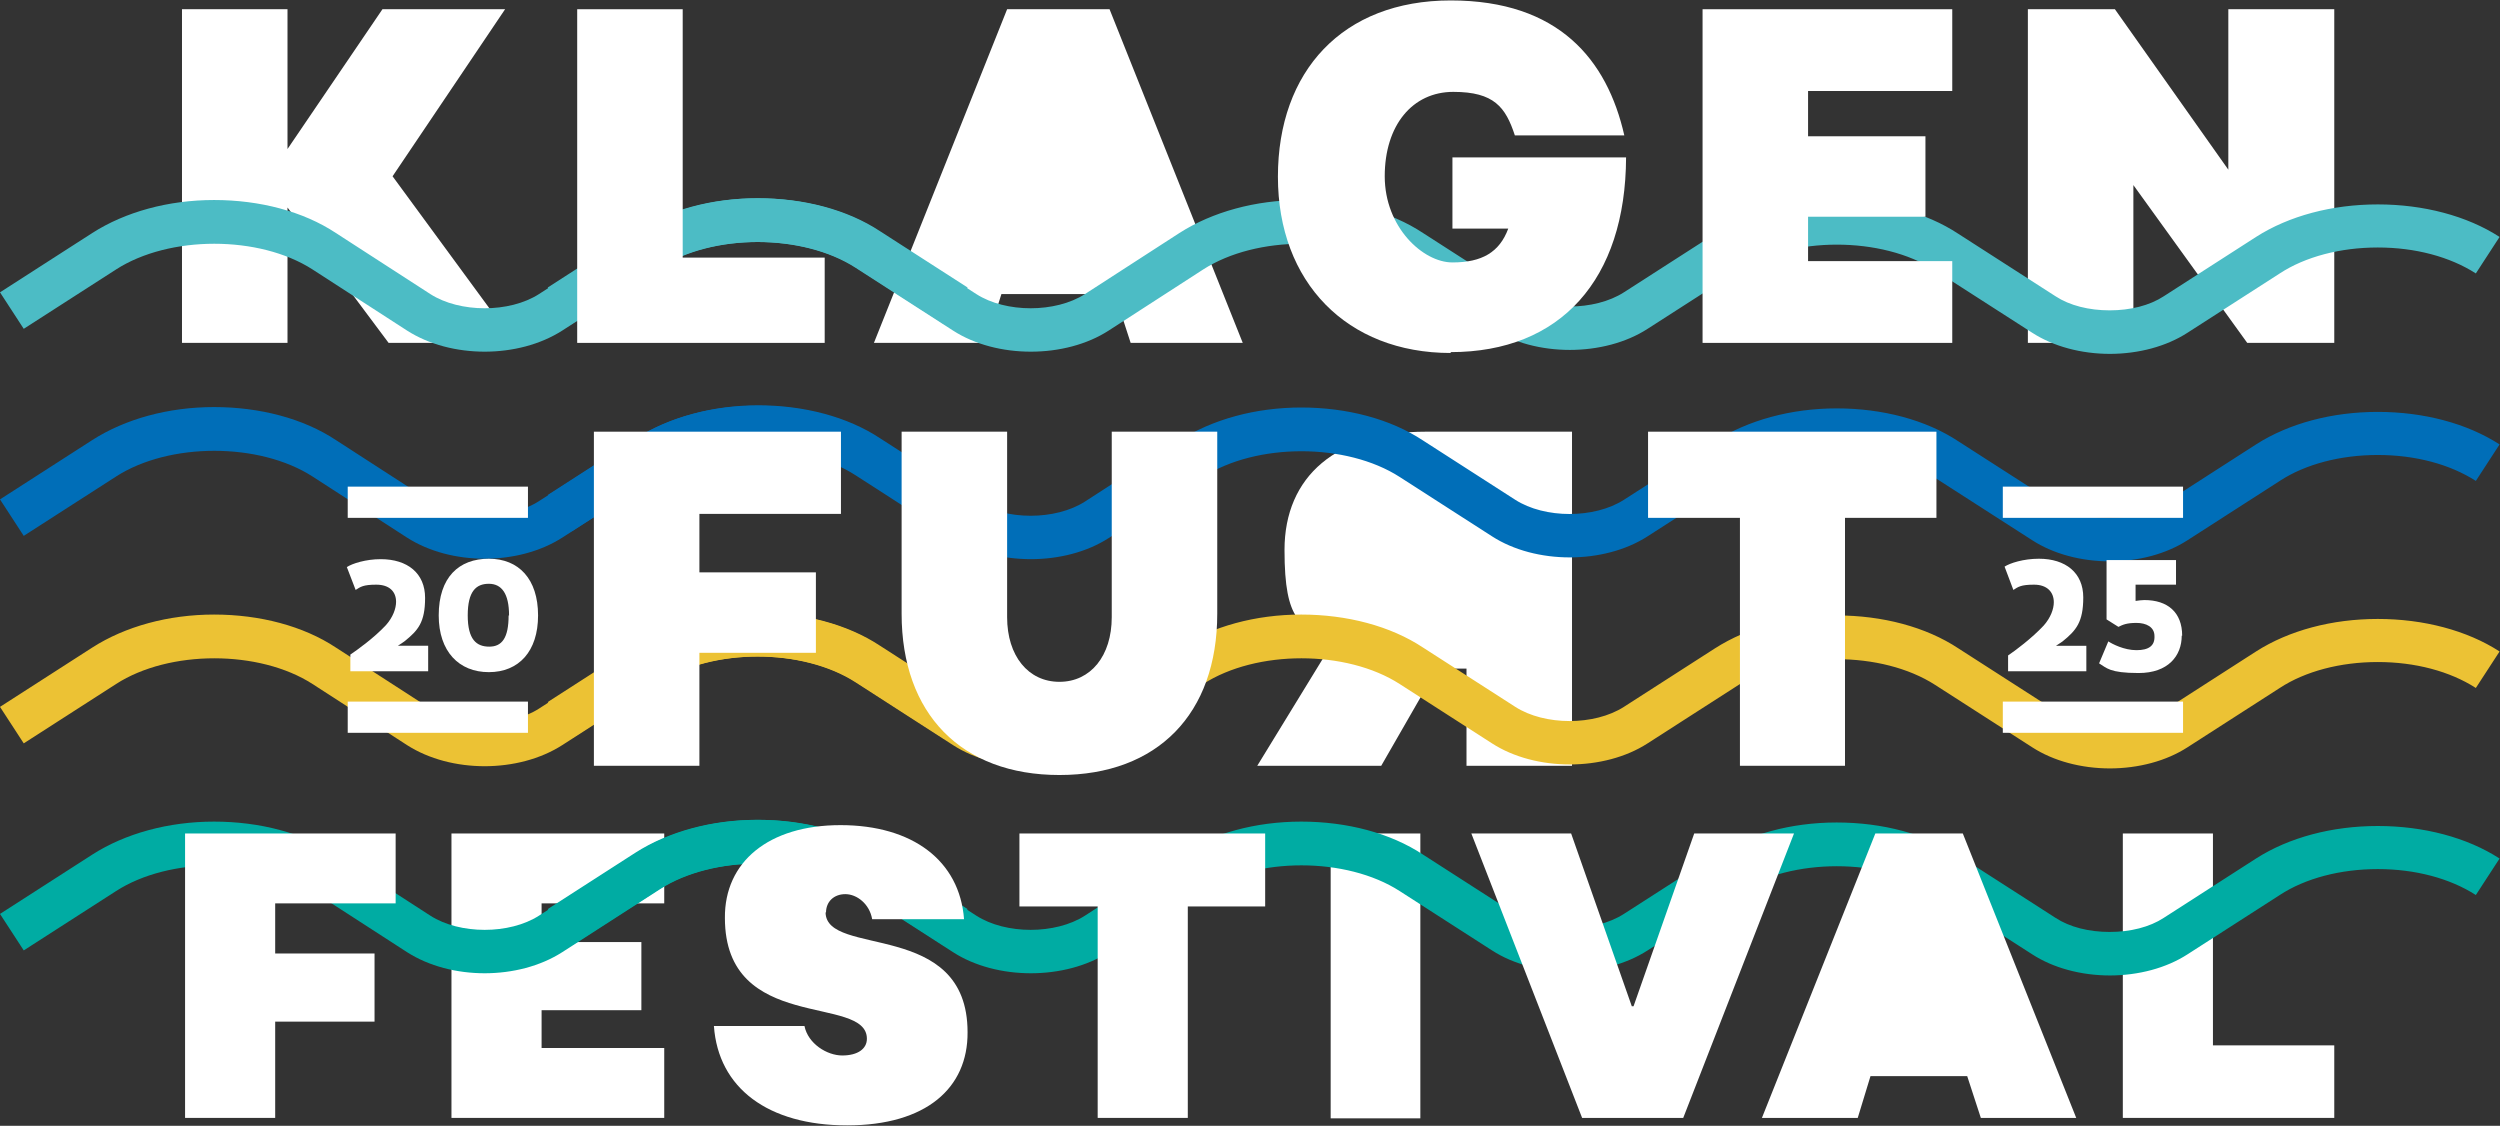
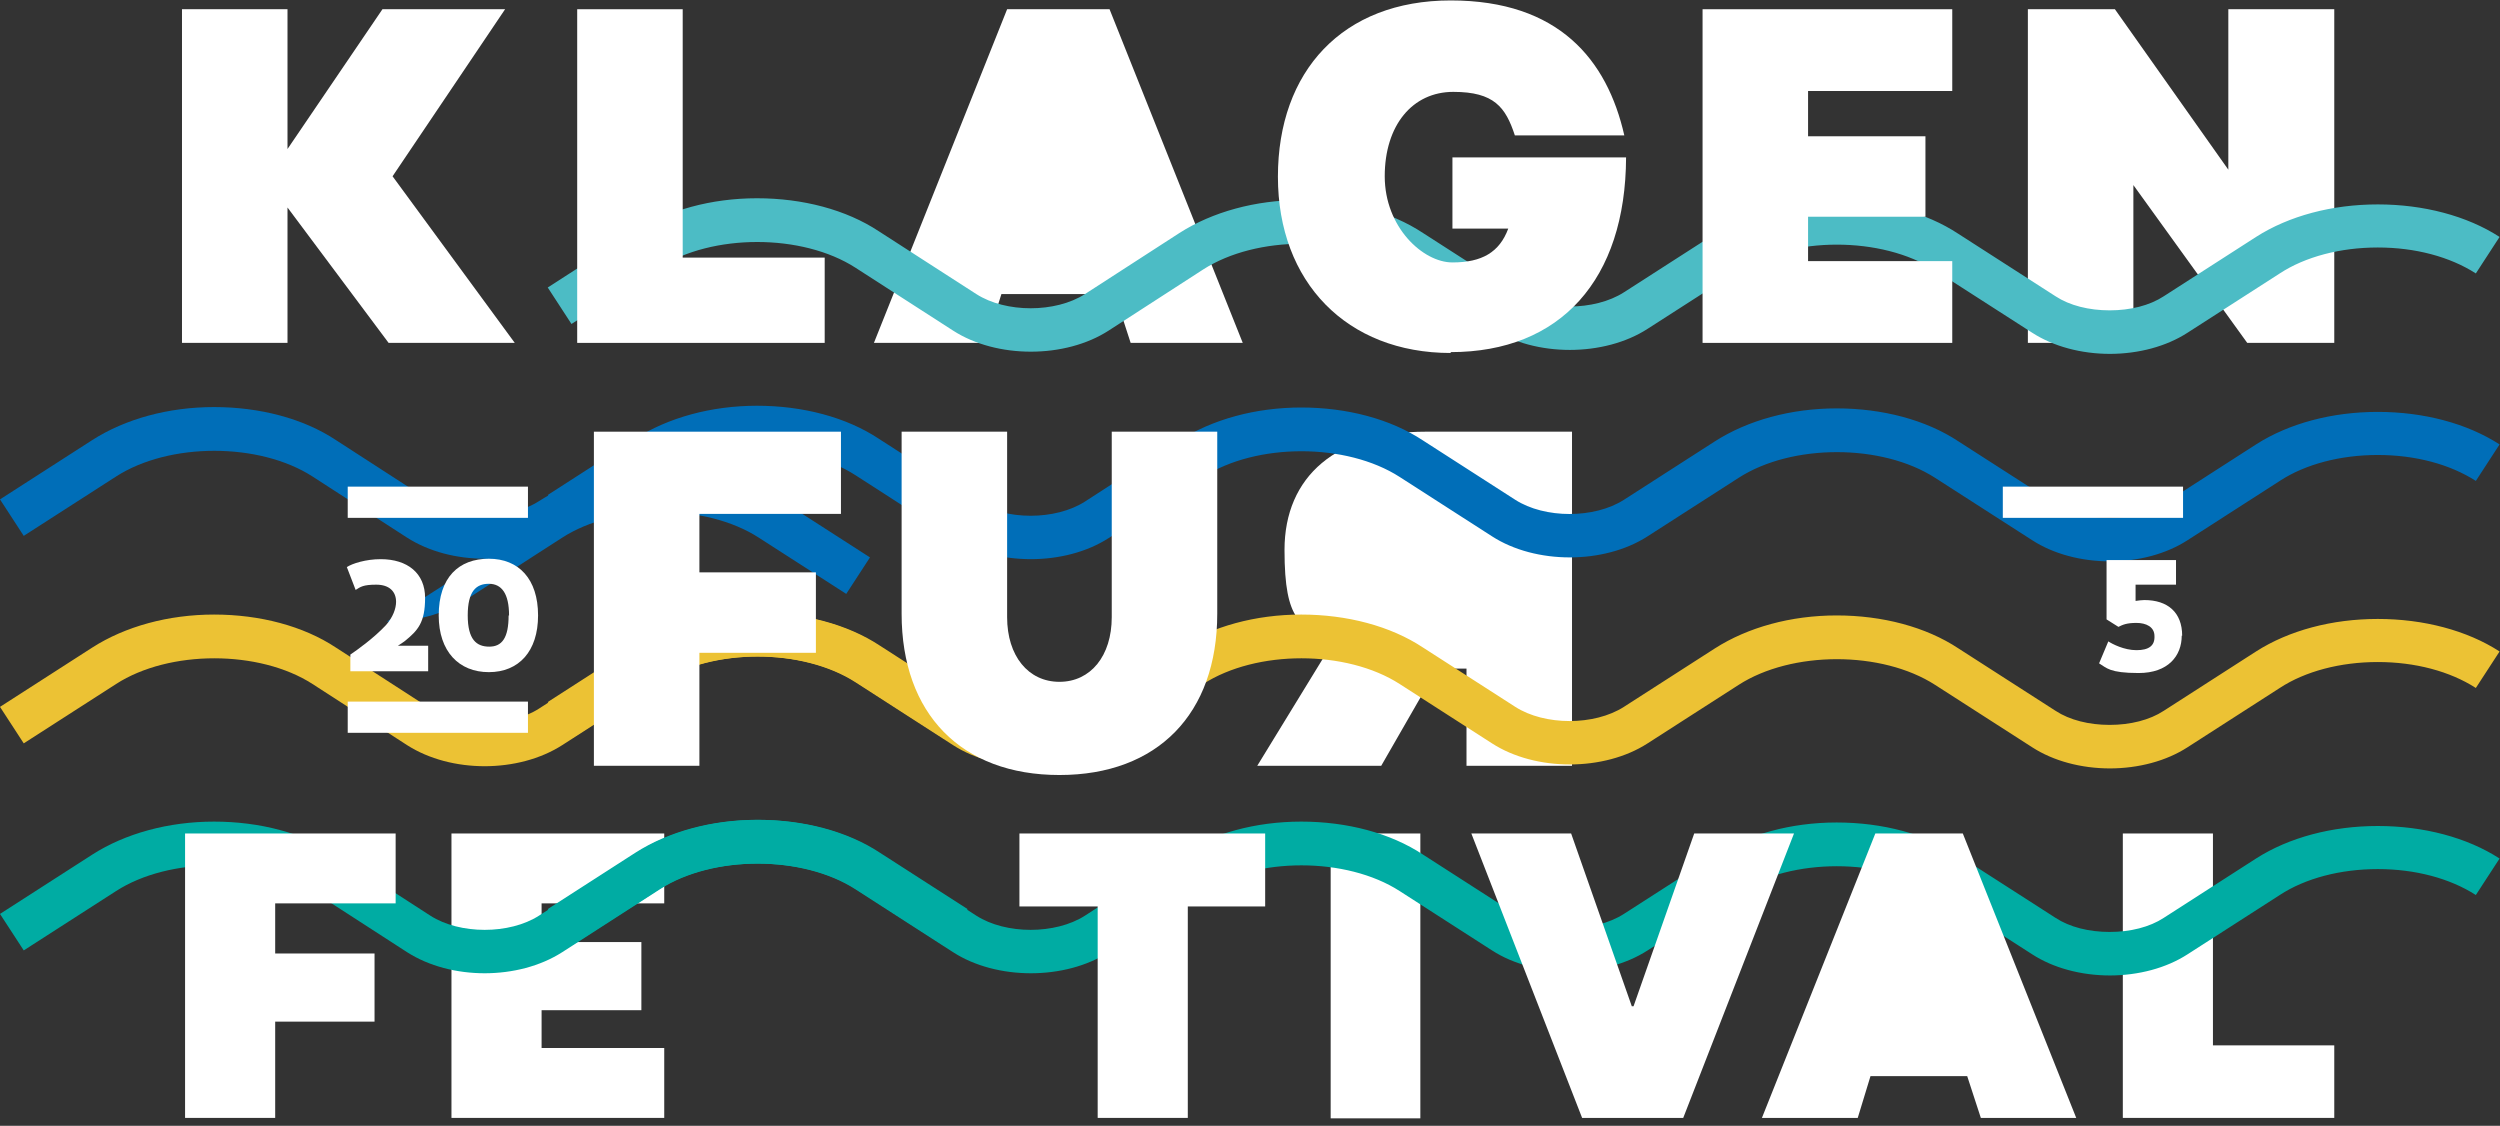
<svg xmlns="http://www.w3.org/2000/svg" id="Ebene_1" version="1.1" viewBox="0 0 568.7 256.1">
  <rect x="0" y="0" width="568.7" height="256.1" fill="#333333" stroke="none" />
  <defs>
    <style>
      .st0 {
        fill: #fff;
      }

      .st1 {
        fill: #006eb8;
      }

      .st2 {
        fill: #00aca3;
      }

      .st3 {
        fill: #4cbcc5;
      }

      .st4 {
        fill: #ecc234;
      }
    </style>
  </defs>
  <polygon class="st0" points="503.4 237.8 503.4 189.6 482.9 189.6 482.9 254.3 531 254.3 531 237.8 503.4 237.8" />
  <path class="st0" d="M324.3,98.2c-20.2,0-32.1,10.1-32.1,26.9s3.8,16.8,10.7,21.5l-16.9,27.6h28.2l12.7-22.1h6.7v22.1h24v-76h-33.3Z" />
  <polygon class="st0" points="531 78 531 2.1 506.9 2.1 506.9 38.6 481.1 2.1 461.3 2.1 461.3 78 485.3 78 485.3 42.1 511.2 78 531 78" />
  <polygon class="st0" points="89.3 40.1 114.9 2.1 87 2.1 65.4 33.9 65.4 2.1 41.4 2.1 41.4 78 65.4 78 65.4 47.2 88.4 78 117.1 78 89.3 40.1" />
  <polygon class="st0" points="102.7 254.3 151.1 254.3 151.1 238.4 123.2 238.4 123.2 229.8 145.9 229.8 145.9 214.3 123.2 214.3 123.2 205.5 151.1 205.5 151.1 189.6 102.7 189.6 102.7 254.3" />
  <rect class="st0" x="302.7" y="189.6" width="20.4" height="64.8" />
  <polygon class="st0" points="252.4 2.1 229.1 2.1 198.8 78 224.3 78 227.8 66.9 253.6 66.9 257.2 78 282.7 78 252.4 2.1" />
  <g>
-     <path class="st1" d="M110.3,127.1c-6.4,0-12.7-1.6-17.7-4.8l-21.5-13.9c-12.1-7.8-32.6-7.8-44.7,0l-21,13.5-5.4-8.3,21-13.5c7.5-4.8,17.3-7.5,27.7-7.5,10.4,0,20.3,2.6,27.7,7.5l21.5,13.9c6.7,4.3,18,4.3,24.7,0l22.2-14.3c7.5-4.8,17.3-7.5,27.7-7.5s0,0,0,0c10.4,0,20.3,2.6,27.7,7.5l19.9,12.8-5.4,8.3-19.9-12.8c-12.1-7.8-32.6-7.8-44.7,0l-22.2,14.3c-5,3.2-11.3,4.8-17.7,4.8Z" />
+     <path class="st1" d="M110.3,127.1c-6.4,0-12.7-1.6-17.7-4.8l-21.5-13.9c-12.1-7.8-32.6-7.8-44.7,0l-21,13.5-5.4-8.3,21-13.5c7.5-4.8,17.3-7.5,27.7-7.5,10.4,0,20.3,2.6,27.7,7.5l21.5,13.9c6.7,4.3,18,4.3,24.7,0c7.5-4.8,17.3-7.5,27.7-7.5s0,0,0,0c10.4,0,20.3,2.6,27.7,7.5l19.9,12.8-5.4,8.3-19.9-12.8c-12.1-7.8-32.6-7.8-44.7,0l-22.2,14.3c-5,3.2-11.3,4.8-17.7,4.8Z" />
    <path class="st4" d="M110.3,174.3c-6.4,0-12.7-1.6-17.7-4.8l-21.5-13.9c-12.1-7.8-32.6-7.8-44.7,0l-21,13.5-5.4-8.3,21-13.5c7.5-4.8,17.3-7.5,27.7-7.5,10.4,0,20.3,2.6,27.7,7.5l21.5,13.9c6.7,4.3,18,4.3,24.7,0l22.2-14.3c7.5-4.8,17.3-7.5,27.7-7.5s0,0,0,0c10.4,0,20.3,2.6,27.7,7.5l19.9,12.8-5.4,8.3-19.9-12.8c-12.1-7.8-32.6-7.8-44.7,0l-22.2,14.3c-5,3.2-11.3,4.8-17.7,4.8Z" />
    <path class="st2" d="M110.3,221.4c-6.4,0-12.7-1.6-17.7-4.8l-21.5-13.9c-12.1-7.8-32.6-7.8-44.7,0l-21,13.5-5.4-8.3,21-13.5c7.5-4.8,17.3-7.5,27.7-7.5s20.3,2.6,27.7,7.5l21.5,13.9c6.7,4.3,18,4.3,24.7,0l22.2-14.3c7.5-4.8,17.3-7.5,27.7-7.5s0,0,0,0c10.4,0,20.3,2.6,27.7,7.5l19.9,12.8-5.4,8.3-19.9-12.8c-12.1-7.8-32.6-7.8-44.7,0l-22.2,14.3c-5,3.2-11.3,4.8-17.7,4.8Z" />
-     <path class="st3" d="M110.3,80c-6.4,0-12.7-1.6-17.7-4.8l-21.5-13.9c-12.1-7.8-32.6-7.8-44.7,0l-21,13.5-5.4-8.3,21-13.5c7.5-4.8,17.3-7.5,27.7-7.5,10.4,0,20.3,2.6,27.7,7.5l21.5,13.9c6.7,4.3,18,4.3,24.7,0l22.2-14.3c7.5-4.8,17.3-7.5,27.7-7.5s0,0,0,0c10.4,0,20.3,2.6,27.7,7.5l19.9,12.8-5.4,8.3-19.9-12.8c-12.1-7.8-32.6-7.8-44.7,0l-22.2,14.3c-5,3.2-11.3,4.8-17.7,4.8Z" />
    <path class="st1" d="M480,127.7c-6.6,0-12.9-1.7-17.7-4.8l-22.1-14.2c-12.1-7.8-32.6-7.8-44.7,0l-20.7,13.3c-9.9,6.4-25.5,6.4-35.4,0l-21-13.5c-12.1-7.8-32.6-7.8-44.7,0l-21.5,13.9c-9.9,6.4-25.5,6.4-35.4,0l-22.2-14.3c-12.1-7.8-32.6-7.8-44.7,0l-19.9,12.8-5.4-8.3,19.9-12.8c7.5-4.8,17.3-7.5,27.7-7.5,10.4,0,20.3,2.6,27.7,7.5l22.2,14.3c6.7,4.3,18,4.3,24.7,0l21.5-13.9c7.5-4.8,17.3-7.5,27.7-7.5h0c10.4,0,20.3,2.6,27.7,7.5l21,13.5c6.7,4.3,18,4.3,24.7,0l20.7-13.3c7.5-4.8,17.3-7.5,27.7-7.5s20.3,2.6,27.7,7.5l22.1,14.2c3.2,2.1,7.6,3.2,12.3,3.2s9.1-1.1,12.3-3.2l21-13.5c7.5-4.8,17.3-7.4,27.7-7.4s20.3,2.6,27.7,7.4l-5.4,8.3c-5.9-3.8-13.8-5.9-22.3-5.9s-16.5,2.1-22.3,5.9l-21,13.5c-4.8,3.1-11.1,4.8-17.7,4.8Z" />
    <path class="st4" d="M480,174.8c-6.6,0-12.9-1.7-17.7-4.8l-22.1-14.2c-12.1-7.8-32.6-7.8-44.7,0l-20.7,13.3c-9.9,6.4-25.5,6.4-35.4,0l-21-13.5c-12.1-7.8-32.6-7.8-44.7,0l-21.5,13.9c-9.9,6.4-25.5,6.4-35.4,0l-22.2-14.3c-12.1-7.8-32.6-7.8-44.7,0l-19.9,12.8-5.4-8.3,19.9-12.8c7.5-4.8,17.3-7.5,27.7-7.5s20.3,2.6,27.7,7.5l22.2,14.3c6.7,4.3,18,4.3,24.7,0l21.5-13.9c7.5-4.8,17.3-7.5,27.7-7.5h0c10.4,0,20.3,2.6,27.7,7.5l21,13.5c6.7,4.3,18,4.3,24.7,0l20.7-13.3c7.5-4.8,17.3-7.5,27.7-7.5s20.3,2.6,27.7,7.5l22.1,14.2c3.2,2.1,7.6,3.2,12.3,3.2s9.1-1.1,12.3-3.2l21-13.5c7.5-4.8,17.3-7.4,27.7-7.4s20.3,2.6,27.7,7.4l-5.4,8.3c-5.9-3.8-13.8-5.9-22.3-5.9s-16.5,2.1-22.3,5.9l-21,13.5c-4.8,3.1-11.1,4.8-17.7,4.8Z" />
    <path class="st2" d="M480,221.9c-6.6,0-12.9-1.7-17.7-4.8l-22.1-14.2c-12.1-7.8-32.6-7.8-44.7,0l-20.7,13.3c-9.9,6.4-25.5,6.4-35.4,0l-21-13.5c-12.1-7.8-32.6-7.8-44.7,0l-21.5,13.9c-9.9,6.4-25.5,6.4-35.4,0l-22.2-14.3c-12.1-7.8-32.6-7.8-44.7,0l-19.9,12.8-5.4-8.3,19.9-12.8c7.5-4.8,17.3-7.5,27.7-7.5s20.3,2.6,27.7,7.5l22.2,14.3c6.7,4.3,18,4.3,24.7,0l21.5-13.9c7.5-4.8,17.3-7.5,27.7-7.5h0c10.4,0,20.3,2.6,27.7,7.5l21,13.5c6.7,4.3,18,4.3,24.7,0l20.7-13.3c7.5-4.8,17.3-7.5,27.7-7.5s20.3,2.6,27.7,7.5l22.1,14.2c3.2,2.1,7.6,3.2,12.3,3.2s9.1-1.1,12.3-3.2l21-13.5c7.5-4.8,17.3-7.4,27.7-7.4s20.3,2.6,27.7,7.4l-5.4,8.3c-5.9-3.8-13.8-5.9-22.3-5.9s-16.5,2.1-22.3,5.9l-21,13.5c-4.8,3.1-11.1,4.8-17.7,4.8Z" />
    <path class="st3" d="M480,80.5c-6.6,0-12.9-1.7-17.7-4.8l-22.1-14.2c-12.1-7.8-32.6-7.8-44.7,0l-20.7,13.3c-9.9,6.4-25.5,6.4-35.4,0l-21-13.5c-12.1-7.8-32.6-7.8-44.7,0l-21.5,13.9c-9.9,6.4-25.5,6.4-35.4,0l-22.2-14.3c-12.1-7.8-32.6-7.8-44.7,0l-19.9,12.8-5.4-8.3,19.9-12.8c7.5-4.8,17.3-7.5,27.7-7.5,10.4,0,20.3,2.6,27.7,7.5l22.2,14.3c6.7,4.3,18,4.3,24.7,0l21.5-13.9c7.5-4.8,17.3-7.5,27.7-7.5h0c10.4,0,20.3,2.6,27.7,7.5l21,13.5c6.7,4.3,18,4.3,24.7,0l20.7-13.3c7.5-4.8,17.3-7.5,27.7-7.5s20.3,2.6,27.7,7.5l22.1,14.2c3.2,2.1,7.6,3.2,12.3,3.2s9.1-1.1,12.3-3.2l21-13.5c7.5-4.8,17.3-7.4,27.7-7.4s20.3,2.6,27.7,7.4l-5.4,8.3c-5.9-3.8-13.8-5.9-22.3-5.9s-16.5,2.1-22.3,5.9l-21,13.5c-4.8,3.1-11.1,4.8-17.7,4.8Z" />
  </g>
  <polygon class="st0" points="187.6 58.6 155.3 58.6 155.3 2.1 131.3 2.1 131.3 78 187.6 78 187.6 58.6" />
-   <polygon class="st0" points="395.8 174.2 419.7 174.2 419.7 117.8 440.5 117.8 440.5 98.2 374.9 98.2 374.9 117.8 395.8 117.8 395.8 174.2" />
  <path class="st0" d="M330,80.1c25,0,39.8-16.5,39.9-44.3h-39.5v16.2h12.7c-2,5.4-6,7.7-12.7,7.7s-15.4-8-15.4-19.6,6.3-19.2,15.6-19.2,11.9,3.5,14,9.9h24.9c-3.9-17.2-14.9-30.7-39.5-30.7s-39.3,16.1-39.3,40.1,15.7,40.1,39.3,40.1" />
  <polygon class="st0" points="42.1 254.3 62.6 254.3 62.6 232.4 85.2 232.4 85.2 216.9 62.6 216.9 62.6 205.5 90 205.5 90 189.6 42.1 189.6 42.1 254.3" />
  <path class="st0" d="M205.1,98.2v41.4c0,22.8,13.6,36.7,35.9,36.7s35.9-13.9,35.9-36.7v-41.4h-24v42.2c0,8.8-4.8,14.7-11.9,14.7s-11.9-5.9-11.9-14.7v-42.2h-24Z" />
  <polygon class="st0" points="231.9 206.2 249.7 206.2 249.7 254.3 270.2 254.3 270.2 206.2 287.8 206.2 287.8 189.6 231.9 189.6 231.9 206.2" />
  <polygon class="st0" points="385.4 189.6 371.6 228.9 371.2 228.9 357.4 189.6 334.7 189.6 359.9 254.3 382.9 254.3 408.1 189.6 385.4 189.6" />
  <polygon class="st0" points="426.6 189.6 400.8 254.3 422.6 254.3 425.5 244.8 447.5 244.8 450.6 254.3 472.3 254.3 446.5 189.6 426.6 189.6" />
-   <path class="st0" d="M187.9,207.6c0-2.5,1.8-4.2,4.4-4.2s5.5,2.2,6.1,5.7h20.9c-1-13.3-11.7-21.4-28.1-21.4s-26.4,8.4-26.3,21.1c0,26.4,32.3,17.3,32.3,27.5,0,2.3-2.1,3.8-5.6,3.8s-7.8-2.7-8.6-6.7h-20.6c1,14.1,12.3,22.6,30.3,22.6s27.5-8.5,27.4-21.2c0-25.8-32.3-16.9-32.3-27.3" />
  <polygon class="st0" points="185.6 130.2 159.1 130.2 159.1 116.9 191.3 116.9 191.3 98.2 135.1 98.2 135.1 174.2 159.1 174.2 159.1 148.5 185.6 148.5 185.6 130.2" />
  <polygon class="st0" points="444.1 59.4 411.3 59.4 411.3 49.3 438 49.3 438 31 411.3 31 411.3 20.7 444.1 20.7 444.1 2.1 387.3 2.1 387.3 78 444.1 78 444.1 59.4" />
  <rect class="st0" x="79.1" y="110.7" width="41" height="7.1" />
  <rect class="st0" x="79.1" y="159.6" width="41" height="7.1" />
  <rect class="st0" x="455.6" y="110.7" width="41" height="7.1" />
-   <rect class="st0" x="455.6" y="159.6" width="41" height="7.1" />
  <g>
    <path class="st0" d="M79.7,148.9c1.5-1,5.4-3.8,8.1-6.7,1.6-1.8,2.3-3.8,2.3-5.3,0-2.3-1.5-3.9-4.5-3.9s-3.6.5-4.7,1.2l-2-5.2c1.2-.8,4.3-1.8,7.7-1.8,6.1,0,10.1,3.2,10.1,8.8s-1.6,7.4-4.7,9.9c-.2.1-.5.4-1.5,1h6.9v5.8h-17.7v-3.7Z" />
    <path class="st0" d="M99.8,140c0-8.7,4.6-12.9,11.4-12.9s11.2,4.6,11.2,12.9c0,8.2-4.4,12.9-11.2,12.9s-11.4-4.7-11.4-12.9ZM115.8,140c0-5-1.7-7.2-4.6-7.2s-4.8,1.7-4.8,7.2,2,7.1,4.9,7.1,4.4-2,4.4-7.1Z" />
  </g>
  <g>
-     <path class="st0" d="M456.8,149.1c1.5-1,5.4-3.9,8.1-6.8,1.6-1.8,2.3-3.8,2.3-5.3,0-2.3-1.5-4-4.5-4s-3.6.5-4.7,1.2l-2-5.3c1.2-.8,4.3-1.8,7.8-1.8,6.1,0,10.1,3.2,10.1,8.8s-1.6,7.5-4.7,10c-.2.1-.5.4-1.5,1h6.9v5.8h-17.8v-3.7Z" />
    <path class="st0" d="M496.3,144.6c0,4.6-3.1,8.5-9.8,8.5s-7.3-1.2-9-2.2l2.1-5c.9.6,3.6,2,6.4,2s4.2-1,4.1-3.2c0-2.1-1.9-3-4.1-3s-3.1.4-4.1.9l-2.7-1.7v-13.5h15.8v5.6h-9.2v3.7c.7-.1,1.4-.2,2-.2,5.3,0,8.6,2.8,8.6,8.1Z" />
  </g>
</svg>